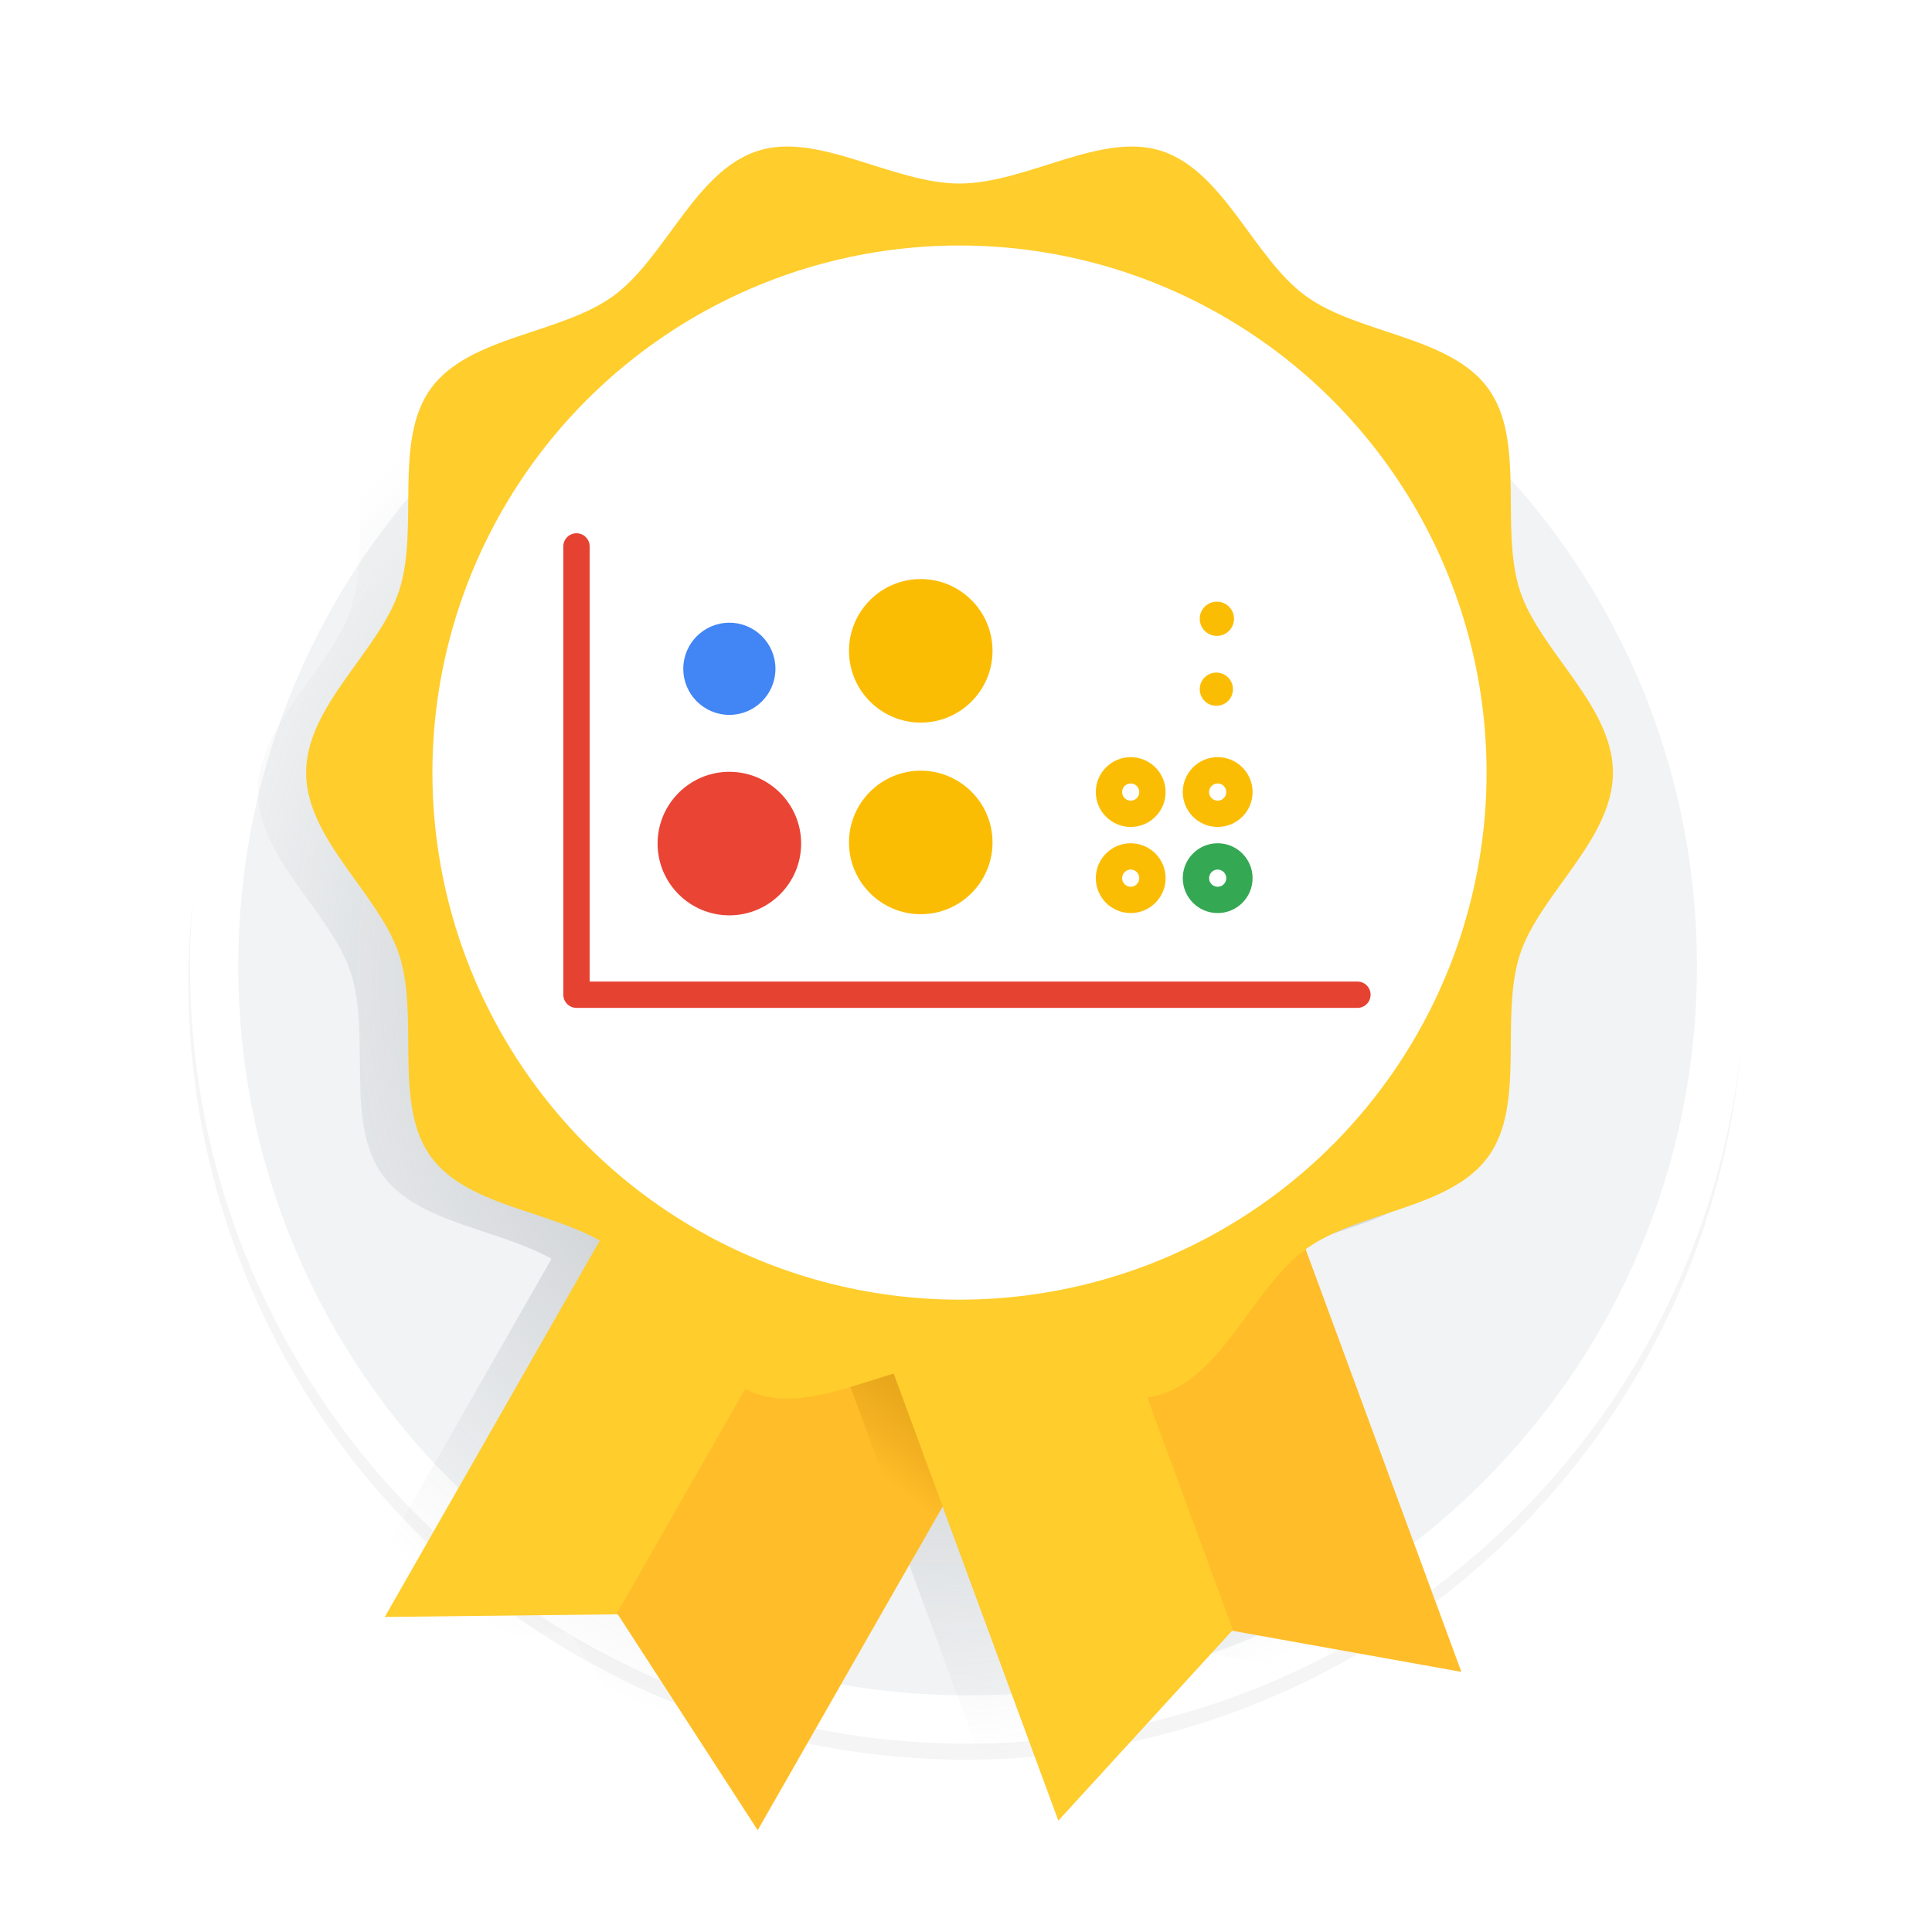
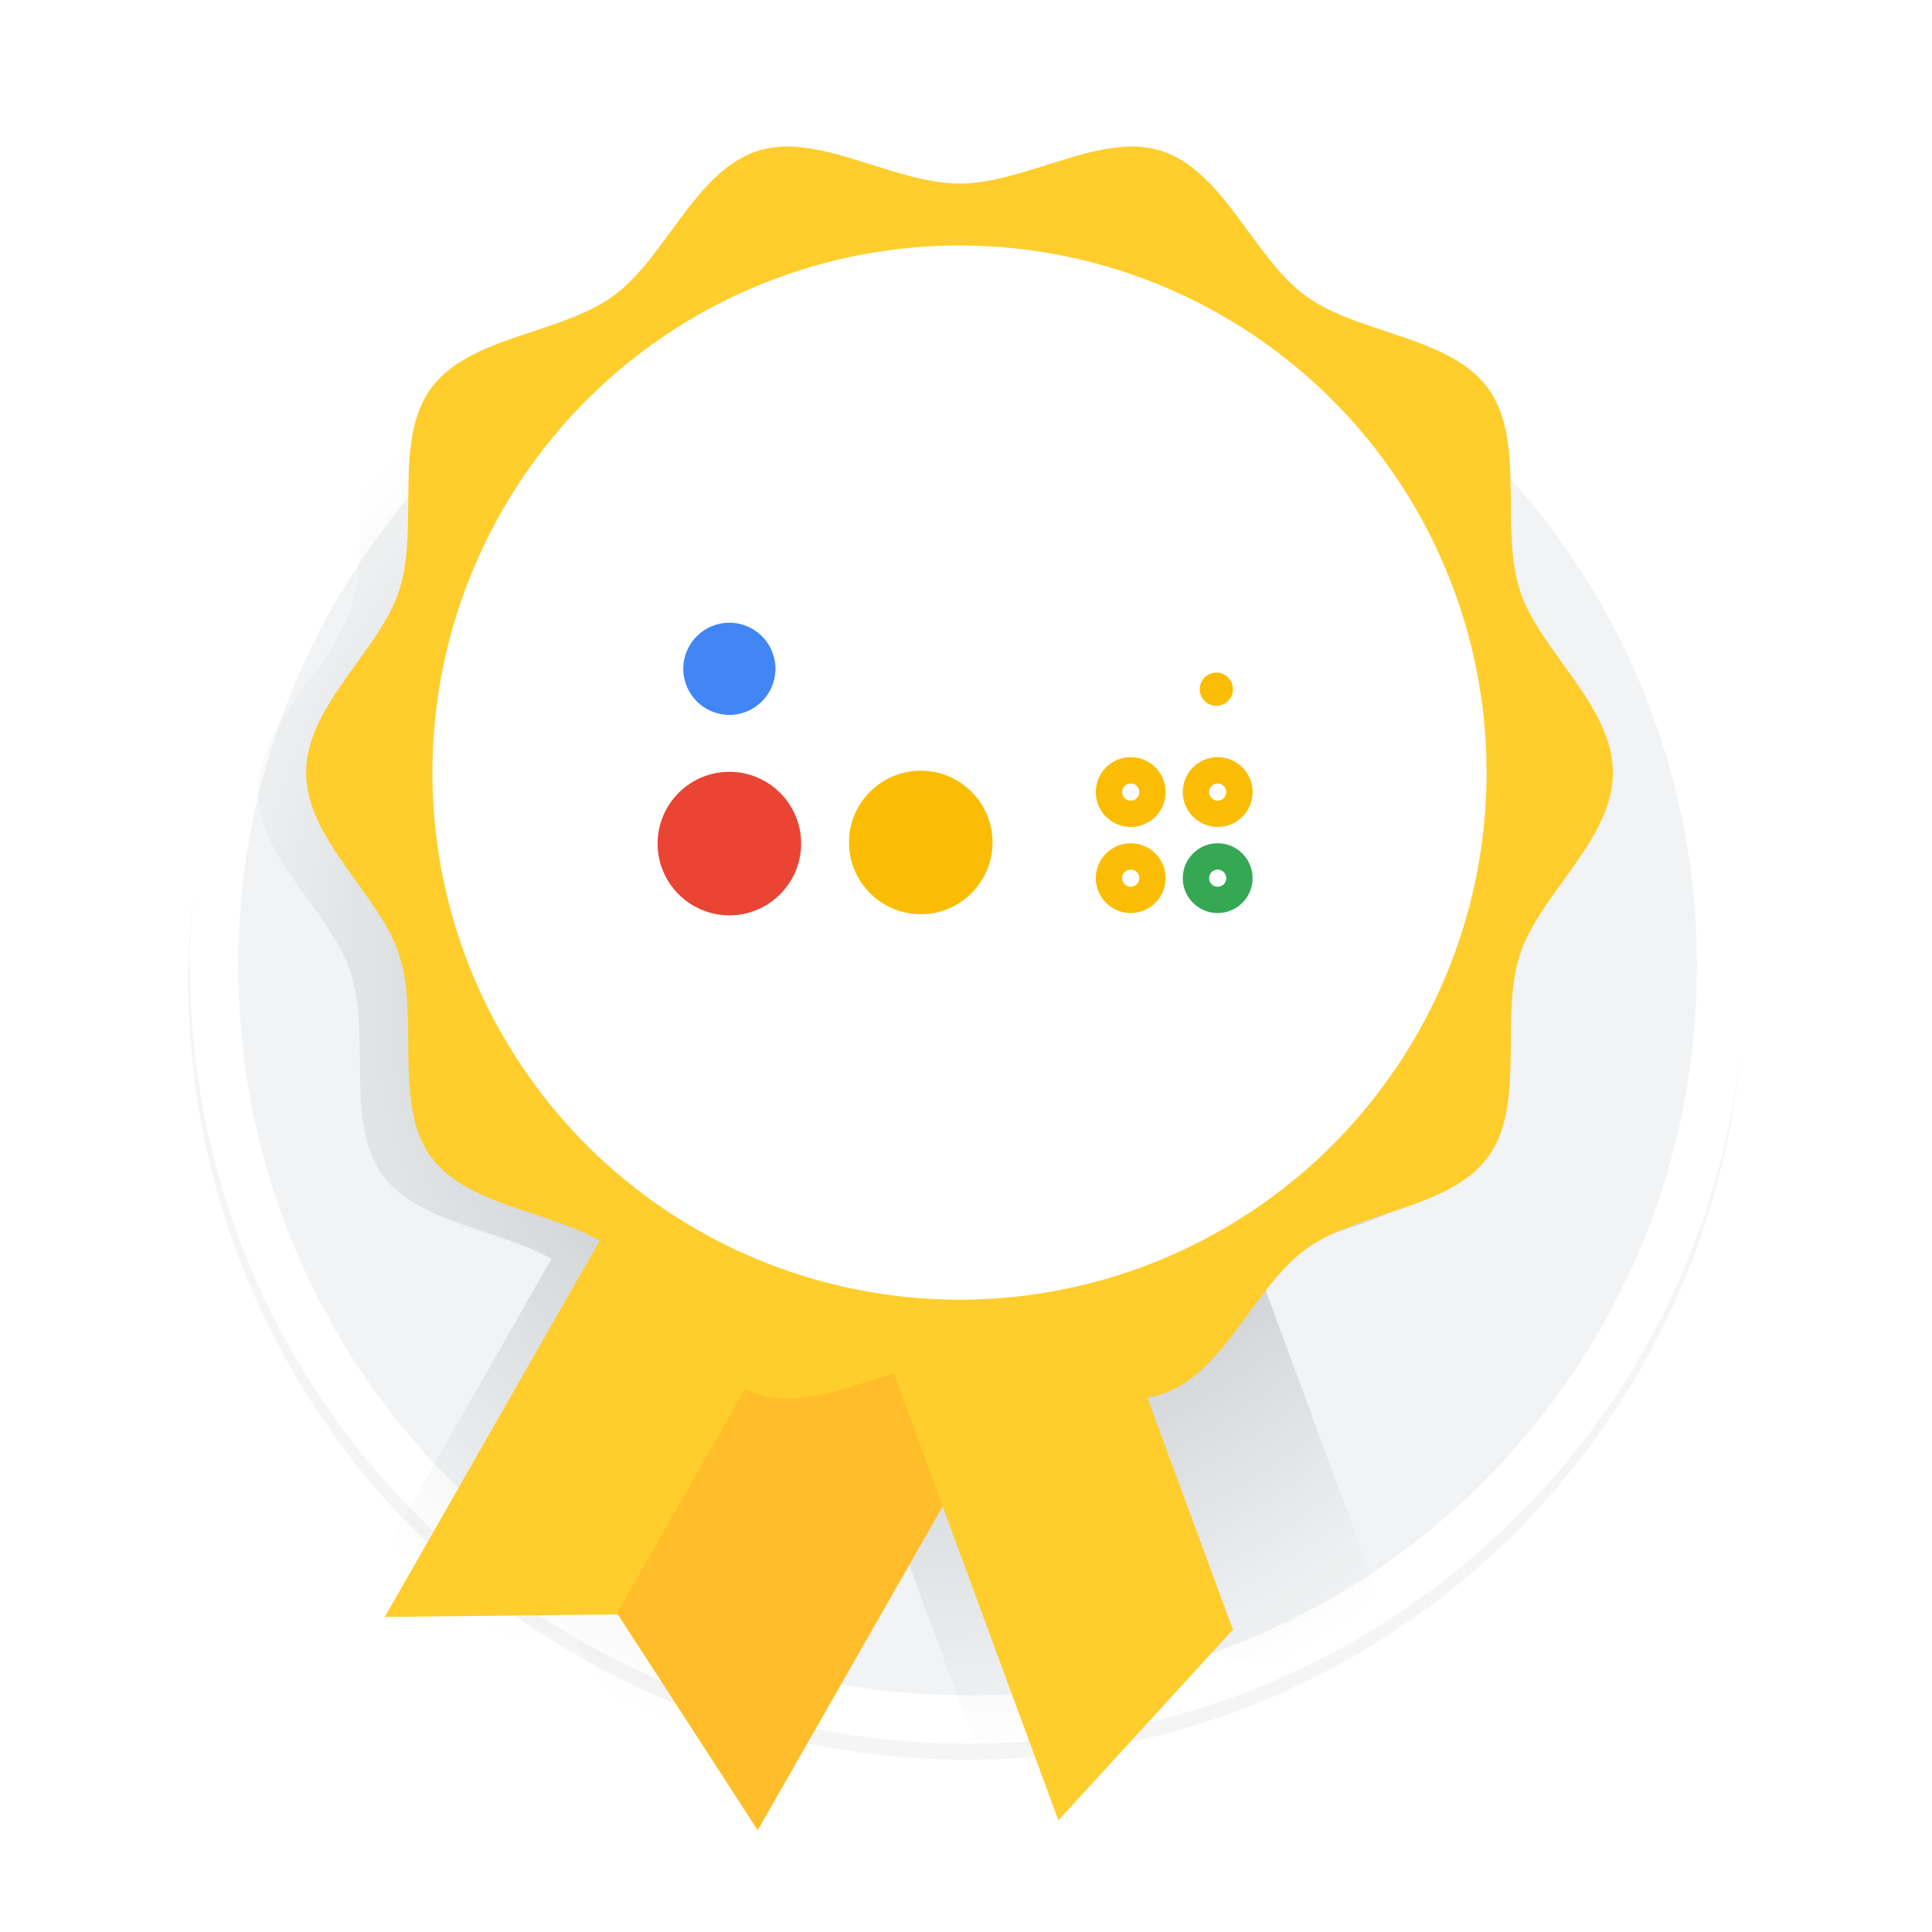
<svg xmlns="http://www.w3.org/2000/svg" viewBox="0 0 600 600">
  <defs>
    <style>
      .cls-1 {
        fill: #fff;
      }

      .cls-2 {
        fill: #ff6c77;
      }

      .cls-3 {
        fill: url(#radial-gradient);
      }

      .cls-4 {
        fill: #34a853;
      }

      .cls-5 {
        fill: #e64231;
      }

      .cls-6 {
        fill: #ea4435;
      }

      .cls-7 {
        fill: #fbbd04;
      }

      .cls-8 {
        fill: #4285f5;
      }

      .cls-9 {
        fill: #ffcd2c;
      }

      .cls-10 {
        fill: #f1f3f4;
      }

      .cls-11 {
        fill: #ccc;
      }

      .cls-12 {
        fill: #ffbd29;
      }

      .cls-13 {
        filter: url(#AI_Shadow_3);
        opacity: .2;
      }

      .cls-14 {
        fill: url(#linear-gradient);
      }
    </style>
    <filter id="AI_Shadow_3" x="-15%" y="-15%" width="140%" height="130%">
      <feGaussianBlur in="SourceAlpha" result="blur" stdDeviation="10" />
      <feOffset dx="0" dy="5" in="blur" result="offsetBlurredAlpha" />
      <feMerge>
        <feMergeNode in="offsetBlurredAlpha" />
        <feMergeNode in="SourceGraphic" />
      </feMerge>
    </filter>
    <radialGradient id="radial-gradient" cx="282.98" cy="312.58" fx="320.48" fy="278.36" r="234" gradientUnits="userSpaceOnUse">
      <stop offset=".06" stop-color="#9aa0a6" />
      <stop offset=".35" stop-color="#9aa0a6" stop-opacity=".63" />
      <stop offset=".65" stop-color="#9aa0a6" stop-opacity=".29" />
      <stop offset=".88" stop-color="#9aa0a6" stop-opacity=".08" />
      <stop offset="1" stop-color="#9aa0a6" stop-opacity="0" />
    </radialGradient>
    <linearGradient id="linear-gradient" x1="256.54" y1="445.22" x2="320.13" y2="363.44" gradientUnits="userSpaceOnUse">
      <stop offset="0" stop-color="#ffbd29" />
      <stop offset=".17" stop-color="#eeac1f" />
      <stop offset=".4" stop-color="#dd9c16" />
      <stop offset=".66" stop-color="#d49310" />
      <stop offset="1" stop-color="#d1900f" />
    </linearGradient>
  </defs>
  <g id="base_and_svg_shadow">
    <g id="svg_shadow" class="cls-13">
      <circle class="cls-11" cx="300" cy="300" r="241.5" />
    </g>
    <g id="base">
      <g>
        <path class="cls-10" d="M300.5,534c-62.5,0-121.27-24.34-165.46-68.54-44.2-44.2-68.54-102.96-68.54-165.46s24.34-121.27,68.54-165.46,102.96-68.54,165.46-68.54,121.27,24.34,165.46,68.54,68.54,102.96,68.54,165.46-24.34,121.27-68.54,165.46c-44.2,44.2-102.96,68.54-165.46,68.54Z" />
        <path class="cls-1" d="M300.5,73.5c30.58,0,60.25,5.99,88.16,17.79,26.97,11.41,51.19,27.74,72,48.55s37.14,45.03,48.55,72c11.81,27.91,17.79,57.58,17.79,88.16s-5.99,60.24-17.79,88.16c-11.41,26.97-27.74,51.19-48.55,72-20.81,20.81-45.03,37.14-72,48.55-27.91,11.81-57.58,17.79-88.16,17.79s-60.25-5.99-88.16-17.79c-26.97-11.41-51.19-27.74-72-48.55-20.81-20.81-37.14-45.03-48.55-72-11.81-27.91-17.79-57.58-17.79-88.16s5.99-60.24,17.79-88.16c11.41-26.97,27.74-51.19,48.55-72s45.03-37.14,72-48.55c27.91-11.81,57.58-17.79,88.16-17.79M300.5,58.5c-133.38,0-241.5,108.12-241.5,241.5s108.12,241.5,241.5,241.5,241.5-108.12,241.5-241.5S433.88,58.5,300.5,58.5h0Z" />
      </g>
    </g>
  </g>
  <g id="Layer_12">
    <g>
      <path class="cls-3" d="M485.91,245.6c0,20.81-22.8,37.76-28.9,56.54-6.32,19.47,1.94,46.55-9.85,62.75-11.9,16.36-40.29,16.81-56.66,28.72-.01,0-.01.01-.02.02l48.36,131.24-70.81-12.69-.41-.13-53.93,58.94-35.94-97.55-57.44,100.54-43.46-67.04-.42.06-71.93.82,66.77-116.88c-16.66-9.42-41.53-11.01-52.48-26.05-11.79-16.2-3.52-43.28-9.84-62.75-6.1-18.78-28.9-35.73-28.9-56.54s22.8-37.77,28.9-56.55c6.32-19.47-1.95-46.55,9.85-62.75,11.9-16.36,40.29-16.81,56.66-28.72,16.2-11.79,25.33-38.72,44.8-45.04,18.78-6.09,41.91,10.12,62.72,10.12s43.94-16.21,62.72-10.12c19.47,6.32,28.6,33.25,44.8,45.04,16.37,11.91,44.76,12.36,56.66,28.72,11.79,16.2,3.53,43.28,9.85,62.75,6.1,18.78,28.9,35.73,28.9,56.55Z" />
      <g>
        <polygon class="cls-9" points="331.06 400.71 235.31 568.32 191.85 501.28 191.43 501.34 119.5 502.16 215.24 334.56 331.06 400.71" />
        <polygon class="cls-12" points="331.05 400.71 329.84 402.83 283.64 483.71 235.31 568.32 191.86 501.27 191.43 501.34 251.43 396.31 261.38 378.9 269.12 365.34 280.52 371.85 328.53 399.27 331.05 400.71" />
      </g>
      <g>
-         <polygon class="cls-14" points="329.84 402.83 283.64 483.71 251.43 396.31 246.97 384.21 261.38 378.9 280.52 371.85 313.89 359.55 328.53 399.27 329.84 402.83" />
-         <polygon class="cls-12" points="261.95 384.21 328.69 565.33 382.62 506.38 383.03 506.51 453.84 519.21 387.1 338.09 261.95 384.21" />
        <polygon class="cls-9" points="261.95 384.21 328.69 565.33 382.62 506.38 383.03 506.51 328.87 359.55 261.95 384.21" />
      </g>
      <path class="cls-9" d="M500.91,239.93c0,20.81-22.81,37.77-28.9,56.55-6.32,19.46,1.95,46.54-9.84,62.75-11.91,16.36-40.3,16.81-56.66,28.72-16.2,11.79-25.34,38.72-44.8,45.04-18.78,6.1-41.91-10.12-62.72-10.12s-43.94,16.22-62.72,10.12c-19.46-6.32-28.6-33.25-44.8-45.04-16.36-11.91-44.75-12.36-56.66-28.72-11.79-16.2-3.52-43.28-9.84-62.74-6.1-18.78-28.9-35.73-28.9-56.55s22.81-37.77,28.9-56.55c6.32-19.46-1.95-46.54,9.84-62.75,11.91-16.36,40.3-16.81,56.66-28.72,16.2-11.79,25.34-38.72,44.8-45.04,18.78-6.1,41.91,10.12,62.72,10.12s43.94-16.22,62.72-10.12c19.46,6.32,28.6,33.25,44.8,45.04,16.36,11.91,44.75,12.36,56.66,28.72,11.79,16.2,3.52,43.28,9.84,62.74,6.1,18.78,28.9,35.73,28.9,56.55Z" />
      <circle class="cls-1" cx="297.98" cy="239.93" r="163.69" />
    </g>
    <g>
-       <path class="cls-5" d="M421.56,313h-242.53c-2.26,0-4.09-1.83-4.09-4.09v-139.21c0-2.26,1.83-4.09,4.09-4.09s4.09,1.83,4.09,4.09v135.13h238.44c2.26,0,4.09,1.83,4.09,4.09s-1.83,4.09-4.09,4.09Z" />
      <path class="cls-7" d="M351.15,256.82c-5.98,0-10.84-4.86-10.84-10.84s4.86-10.84,10.84-10.84,10.84,4.86,10.84,10.84-4.86,10.84-10.84,10.84ZM351.15,243.31c-1.47,0-2.67,1.2-2.67,2.67s1.2,2.67,2.67,2.67,2.67-1.2,2.67-2.67-1.2-2.67-2.67-2.67Z" />
      <path class="cls-7" d="M378.16,256.82c-5.98,0-10.84-4.86-10.84-10.84s4.86-10.84,10.84-10.84,10.84,4.86,10.84,10.84-4.86,10.84-10.84,10.84ZM378.16,243.31c-1.47,0-2.67,1.2-2.67,2.67s1.2,2.67,2.67,2.67,2.67-1.2,2.67-2.67-1.2-2.67-2.67-2.67Z" />
      <path class="cls-7" d="M351.15,283.56c-5.98,0-10.84-4.86-10.84-10.84s4.86-10.84,10.84-10.84,10.84,4.86,10.84,10.84-4.86,10.84-10.84,10.84ZM351.15,270.05c-1.47,0-2.67,1.2-2.67,2.67s1.2,2.67,2.67,2.67,2.67-1.2,2.67-2.67-1.2-2.67-2.67-2.67Z" />
      <path class="cls-4" d="M378.16,283.56c-5.98,0-10.84-4.86-10.84-10.84s4.86-10.84,10.84-10.84,10.84,4.86,10.84,10.84-4.86,10.84-10.84,10.84ZM378.16,270.05c-1.47,0-2.67,1.2-2.67,2.67s1.2,2.67,2.67,2.67,2.67-1.2,2.67-2.67-1.2-2.67-2.67-2.67Z" />
-       <circle class="cls-7" cx="377.91" cy="192.17" r="5.32" />
      <circle class="cls-7" cx="377.75" cy="214.04" r="5.16" />
      <g>
-         <path class="cls-2" d="M226.51,255.65c-3.5,0-6.34,2.84-6.34,6.34s2.84,6.34,6.34,6.34,6.34-2.84,6.34-6.34-2.84-6.34-6.34-6.34Z" />
+         <path class="cls-2" d="M226.51,255.65s2.84,6.34,6.34,6.34,6.34-2.84,6.34-6.34-2.84-6.34-6.34-6.34Z" />
        <path class="cls-6" d="M248.8,261.98c0,12.29-10,22.29-22.29,22.29s-22.29-10-22.29-22.29,10-22.29,22.29-22.29,22.29,10,22.29,22.29Z" />
      </g>
      <path class="cls-7" d="M308.24,261.63c0,12.29-10,22.29-22.29,22.29s-22.29-10-22.29-22.29,10-22.29,22.29-22.29,22.29,10,22.29,22.29Z" />
-       <path class="cls-7" d="M308.24,202.12c0,12.29-10,22.29-22.29,22.29s-22.29-10-22.29-22.29,10-22.29,22.29-22.29,22.29,10,22.29,22.29Z" />
      <circle class="cls-8" cx="226.51" cy="207.7" r="14.31" />
    </g>
  </g>
</svg>